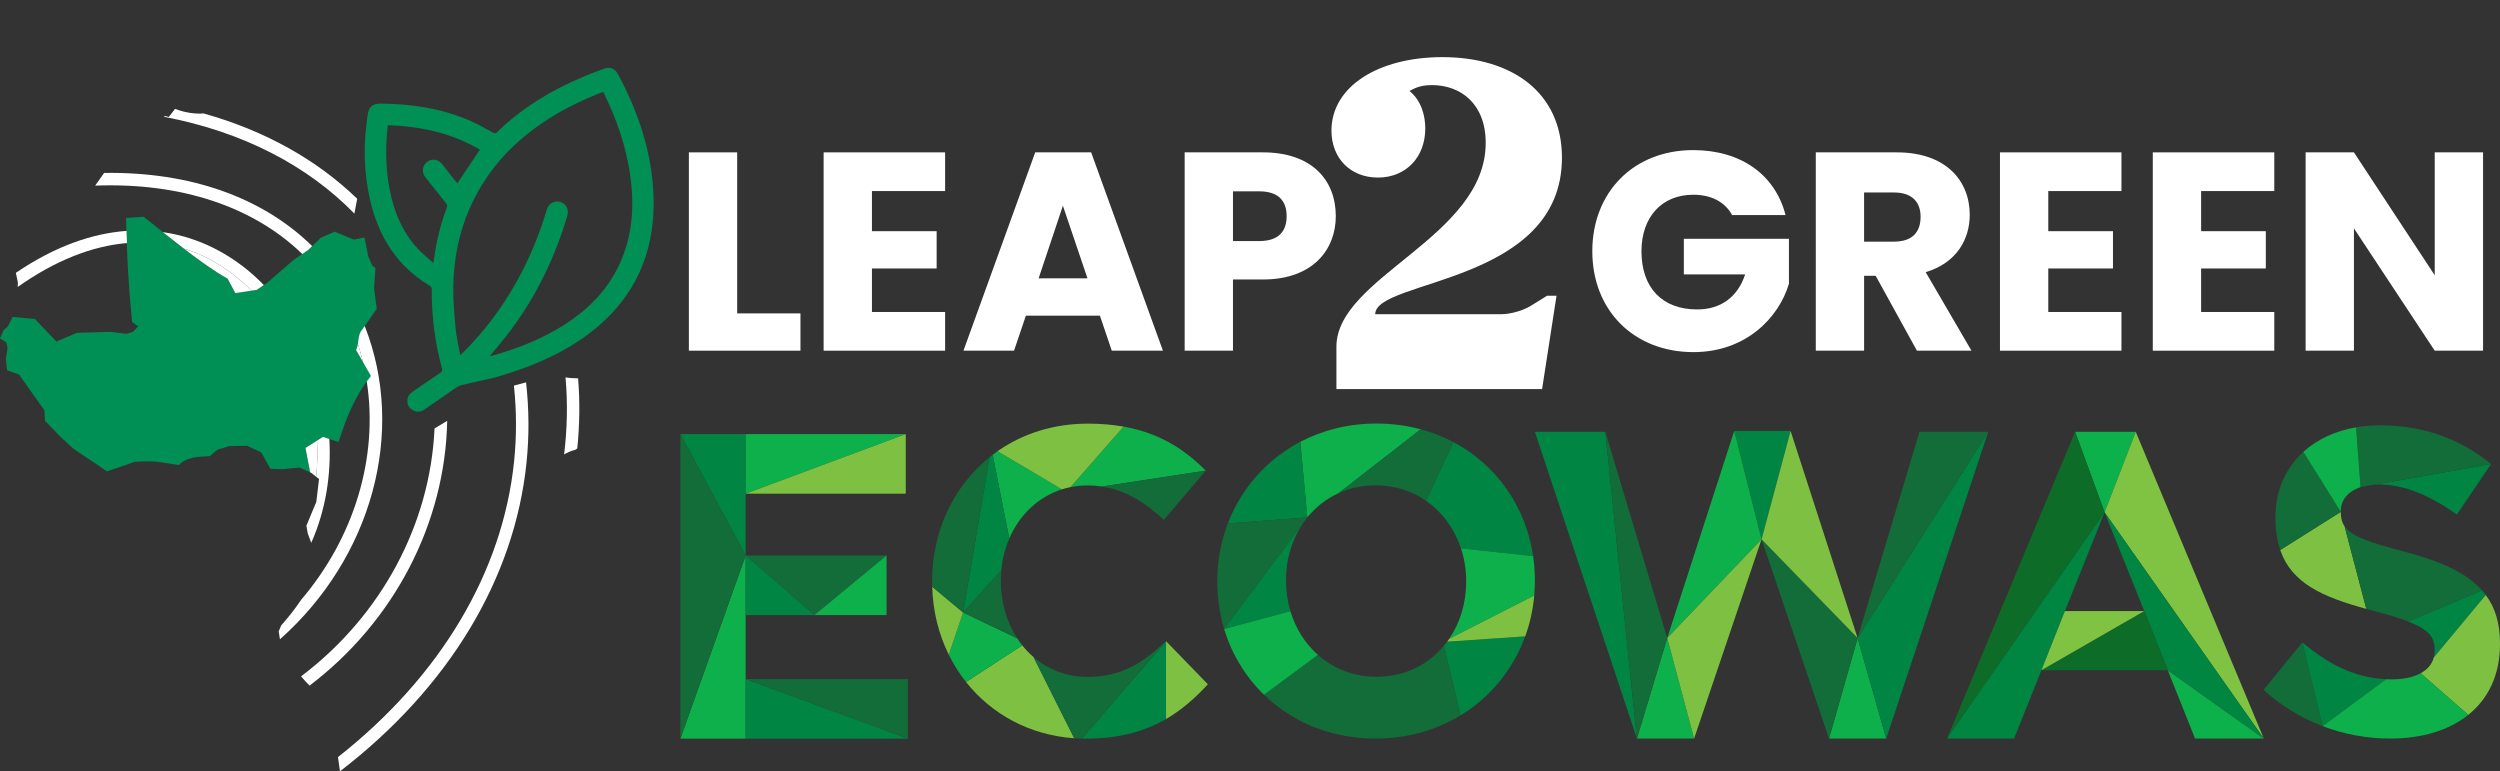
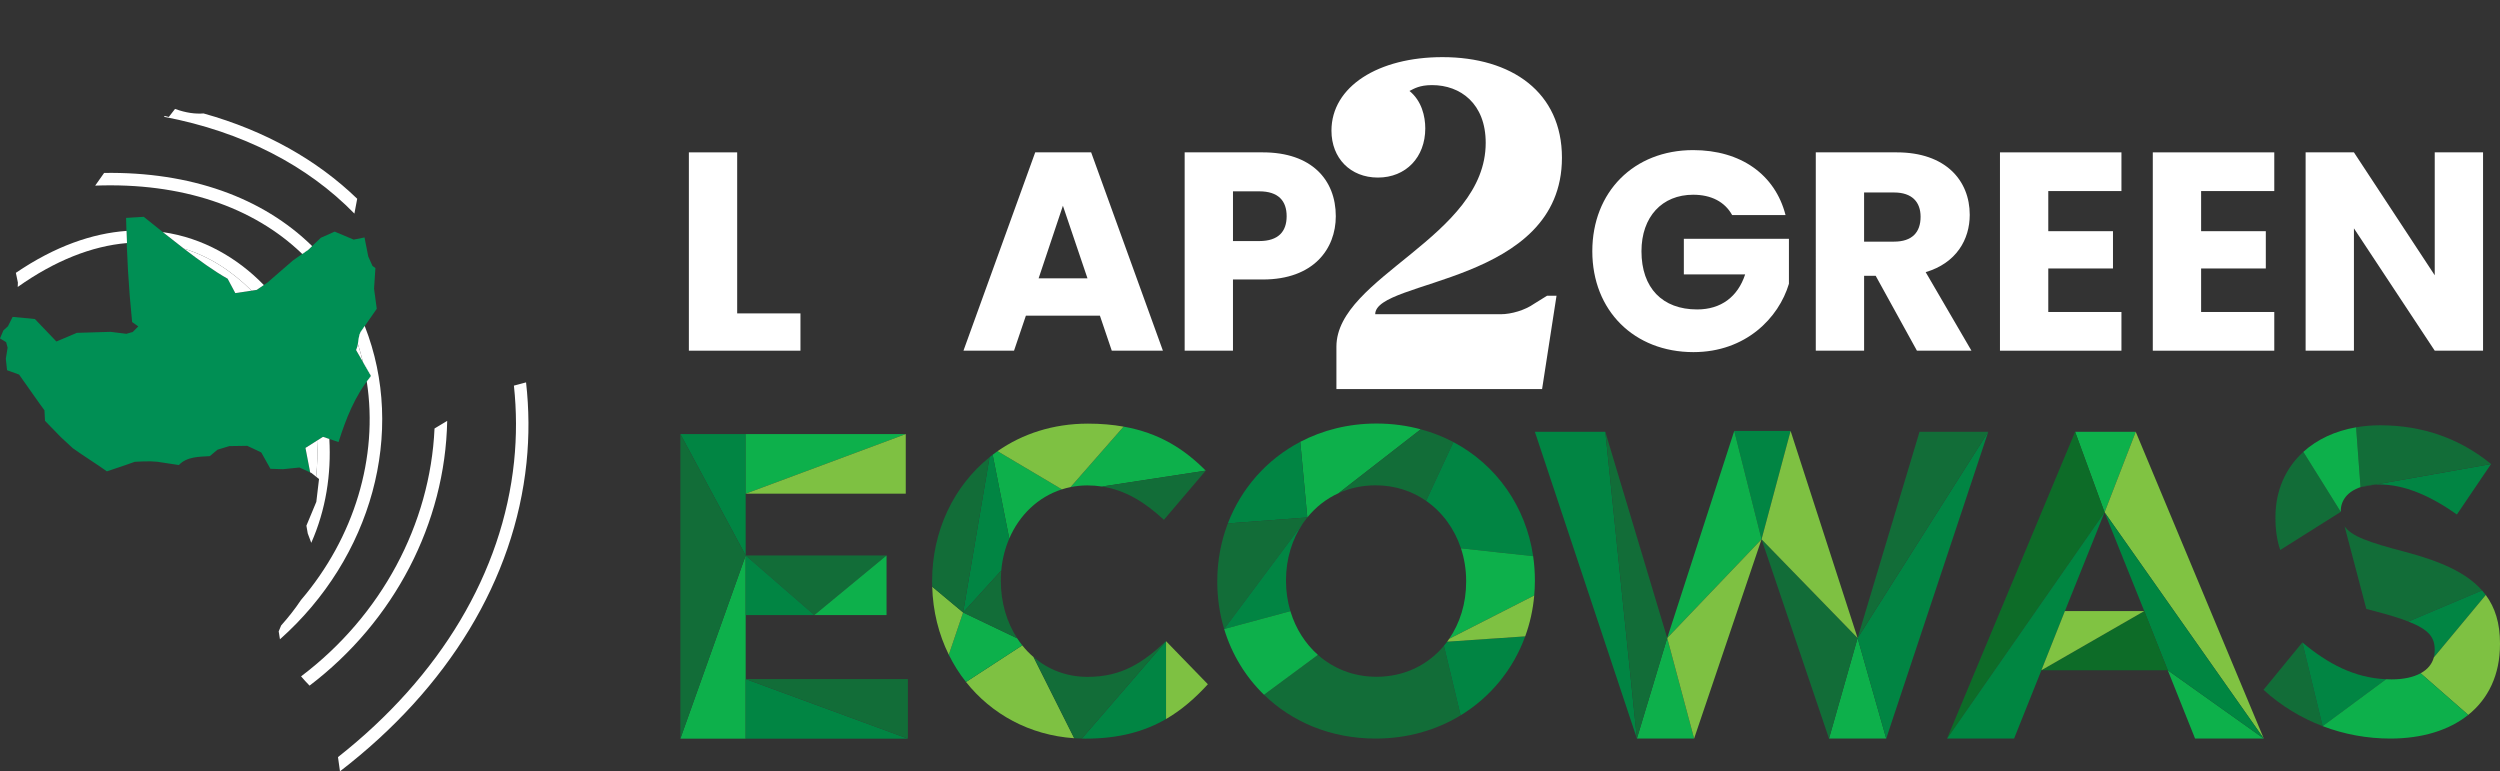
<svg xmlns="http://www.w3.org/2000/svg" id="a" viewBox="0 0 239.939 74.027">
  <rect x="0" y="0" width="239.939" height="74.027" fill="#333333" stroke="none" />
  <g isolation="isolate">
    <g isolation="isolate">
      <path d="m148.479,28.383h.909l-1.386,8.961h-19.739v-4.069c0-6.71,14.328-10.52,14.328-19.566,0-3.767-2.424-5.541-5.151-5.541-1.212,0-1.731.346-2.164.562,1.169.952,1.515,2.424,1.515,3.593,0,2.771-1.861,4.719-4.545,4.719-2.641,0-4.459-1.861-4.459-4.502,0-4.242,4.502-7.057,10.649-7.057,6.666,0,11.472,3.377,11.472,9.654,0,12.164-17.922,11.645-17.922,15.021h12.034c1.039,0,2.338-.39,3.203-.996l1.256-.779Z" fill="#fff" />
    </g>
  </g>
  <g isolation="isolate">
    <g isolation="isolate">
      <path d="m70.751,14.623v15.455h6.074v3.579h-10.71V14.623h4.637Z" fill="#fff" />
-       <path d="m90.707,18.337h-7.022v3.851h6.209v3.579h-6.209v4.176h7.022v3.715h-11.659V14.623h11.659v3.714Z" fill="#fff" />
      <path d="m105.565,30.295h-7.104l-1.139,3.362h-4.854l6.887-19.034h5.369l6.887,19.034h-4.908l-1.139-3.362Zm-3.552-10.548l-2.332,6.969h4.691l-2.359-6.969Z" fill="#fff" />
      <path d="m121.21,26.824h-2.875v6.833h-4.637V14.623h7.511c4.663,0,6.995,2.63,6.995,6.128,0,3.145-2.142,6.073-6.995,6.073Zm-.353-3.688c1.844,0,2.63-.922,2.63-2.386,0-1.465-.786-2.387-2.63-2.387h-2.521v4.772h2.521Z" fill="#fff" />
      <path d="m171.369,20.642h-5.125c-.704-1.273-2.006-1.952-3.741-1.952-2.982,0-4.962,2.115-4.962,5.423,0,3.525,2.006,5.586,5.342,5.586,2.305,0,3.904-1.22,4.609-3.362h-5.884v-3.416h10.086v4.312c-.976,3.28-4.148,6.562-9.164,6.562-5.694,0-9.707-3.986-9.707-9.681,0-5.693,3.985-9.707,9.68-9.707,4.555,0,7.863,2.332,8.866,6.236Z" fill="#fff" />
      <path d="m182.052,14.623c4.664,0,6.995,2.684,6.995,5.992,0,2.386-1.301,4.637-4.229,5.504l4.393,7.538h-5.233l-3.958-7.186h-1.112v7.186h-4.637V14.623h7.782Zm-.271,3.85h-2.874v4.718h2.874c1.735,0,2.549-.895,2.549-2.386,0-1.41-.813-2.332-2.549-2.332Z" fill="#fff" />
      <path d="m203.607,18.337h-7.022v3.851h6.209v3.579h-6.209v4.176h7.022v3.715h-11.659V14.623h11.659v3.714Z" fill="#fff" />
      <path d="m218.275,18.337h-7.022v3.851h6.209v3.579h-6.209v4.176h7.022v3.715h-11.659V14.623h11.659v3.714Z" fill="#fff" />
      <path d="m238.312,14.623v19.034h-4.637l-7.755-11.741v11.741h-4.637V14.623h4.637l7.755,11.795v-11.795h4.637Z" fill="#fff" />
    </g>
  </g>
  <polygon points="199.161 41.443 201.988 49.168 204.979 41.443 199.161 41.443" fill="#0db14b" />
  <polygon points="217.27 70.884 204.979 41.443 201.988 49.168 217.27 70.884" fill="#80c342" />
  <polygon points="208.052 64.328 217.27 70.884 210.674 70.884 208.052 64.328" fill="#0db14b" />
  <polygon points="201.988 49.168 205.798 58.648 208.052 64.328 217.27 70.884 201.988 49.168" fill="#008641" />
  <polygon points="199.161 41.443 201.988 49.168 186.869 70.884 199.161 41.443" fill="#0d6c28" />
  <polygon points="193.302 70.884 195.924 64.328 198.494 57.862 201.988 49.168 186.869 70.884 193.302 70.884" fill="#008641" />
  <polygon points="205.798 58.648 208.052 64.328 195.924 64.328 205.798 58.648" fill="#0d6c28" />
  <polygon points="198.178 58.648 195.924 64.328 205.798 58.648 198.178 58.648" fill="#80c342" />
  <polygon points="65.298 41.66 71.567 53.311 71.567 47.381 71.567 41.66 65.298 41.66" fill="#018543" />
  <polygon points="65.298 70.892 71.567 53.311 71.567 59.032 71.567 65.171 71.567 70.892 65.298 70.892" fill="#0db04b" />
  <polygon points="65.298 41.66 65.298 70.892 71.567 53.311 65.298 41.66" fill="#126d38" />
  <polygon points="86.931 41.66 71.567 47.381 71.567 41.66 86.931 41.66" fill="#0db04b" />
  <polygon points="86.931 47.381 71.567 47.381 86.931 41.66 86.931 47.381" fill="#7ec142" />
  <polygon points="85.087 53.311 78.155 59.032 71.567 53.311 85.087 53.311" fill="#126d38" />
  <polygon points="85.087 59.032 85.087 53.311 78.155 59.032 85.087 59.032" fill="#0db04b" />
  <polygon points="71.567 59.032 71.567 53.311 78.155 59.032 71.567 59.032" fill="#018543" />
  <polygon points="71.567 65.171 87.136 70.892 71.567 70.892 71.567 65.171" fill="#018543" />
  <polygon points="87.136 65.171 87.136 70.892 71.567 65.171 87.136 65.171" fill="#126d38" />
  <path d="m104.373,46.588c.479,0,.94.038,1.387.106l9.962-1.526c-2.046-2.053-4.435-3.61-7.883-4.223l-5.09,5.805c.521-.105,1.063-.163,1.624-.163Z" fill="#0db04b" />
  <path d="m111.707,49.887l4.015-4.719-9.962,1.526c2.231.338,4.104,1.489,5.946,3.193Z" fill="#126d38" />
  <path d="m98.113,61.939l-5.401,3.516c2.443,3.081,6.099,5.107,10.387,5.397l-3.903-7.787c-.394-.339-.757-.715-1.084-1.126Z" fill="#7ec142" />
  <path d="m95.272,43.642l1.593,8.043c.973-2.256,2.764-3.989,5.051-4.719l-6.177-3.663c-.158.11-.314.223-.466.339Z" fill="#0db04b" />
  <path d="m104.414,40.658c-3.338,0-6.292.979-8.676,2.645h-0l6.177,3.663c.271-.086.549-.159.833-.216l5.09-5.805c-1.04-.185-2.172-.287-3.425-.287h0Z" fill="#7ec142" />
  <path d="m104.168,70.892c3.219,0,5.672-.683,7.744-1.884v-7.47l-8.082,9.346c.113.002.225.008.339.008Z" fill="#018543" />
  <path d="m115.927,65.672l-4.015-4.134v7.47c1.489-.863,2.782-1.992,4.015-3.336Z" fill="#7ec142" />
  <path d="m99.197,63.065l3.903,7.787c.241.016.484.027.73.032l8.082-9.346c-2.253,2.088-4.261,3.425-7.539,3.425-2.028,0-3.796-.712-5.176-1.898Z" fill="#126d38" />
  <path d="m96.865,51.685l-1.593-8.043c-.101.077-.199.158-.297.237l-2.54,14.905,3.662-4.026c.096-1.092.361-2.127.768-3.072v0Z" fill="#018543" />
  <path d="m98.113,61.939c-.172-.216-.334-.441-.487-.675l-5.192-2.481-1.373,4.056c.462.934,1.014,1.812,1.651,2.615,0,0,5.401-3.516,5.401-3.516Z" fill="#0db04b" />
  <path d="m96.056,55.691c0-.315.014-.627.041-.934l-3.662,4.026,5.192,2.481c-1.004-1.54-1.57-3.445-1.57-5.489v-.083Z" fill="#126d38" />
  <path d="m89.47,56.308c.064,2.363.625,4.577,1.592,6.532l1.373-4.056-2.965-2.476h-0Z" fill="#7ec142" />
  <path d="m89.46,55.775v.084c0,.151.006.3.01.449l2.965,2.476,2.54-14.905c-3.449,2.774-5.515,7.081-5.515,11.896Z" fill="#126d38" />
  <path d="m228.345,46.496c2.417,0,4.916,1.086,7.457,2.882l3.278-4.844-11.118,1.974c.125-.007.252-.011.383-.011h-0Z" fill="#018543" />
  <path d="m226.554,46.757l1.408-.25c-.533.028-1.001.116-1.408.25Z" fill="#126d38" />
  <path d="m226.127,41.011l.426,5.746h0c.406-.134.875-.222,1.408-.25l11.118-1.974c-2.909-2.38-6.474-3.717-10.652-3.717-.8,0-1.568.068-2.299.194Z" fill="#126d38" />
-   <path d="m227.108,58.439l-2.088-7.933c-.261-.384-.363-.828-.363-1.379l-5.811,3.66c1.092,3.193,4.08,4.511,8.262,5.652h0Z" fill="#7ec142" />
  <path d="m238.216,56.665c-1.526-1.726-4.028-2.809-7.372-3.697-3.536-.923-5.174-1.507-5.824-2.463l2.088,7.933c.258.07.519.14.785.21,1.377.36,2.438.685,3.253,1.005.004.001.007.003.01.004l-.002-.008,7.06-2.984h-0Z" fill="#126d38" />
  <path d="m222.915,69.691l-1.945-8.036-3.729,4.552c1.7,1.547,3.631,2.706,5.673,3.484Z" fill="#126d38" />
  <polygon points="222.915 69.691 222.915 69.692 222.916 69.691 222.915 69.691" fill="#126d38" />
  <path d="m220.97,61.655l1.945,8.036c.001 0.0.001 0.0.002.001l6.084-4.501c-3.04-.141-5.59-1.483-8.03-3.536Z" fill="#018543" />
  <polygon points="232.325 64.615 232.323 64.616 232.323 64.617 232.325 64.615" fill="#126d38" />
  <path d="m233.671,62.365v.084c0,.229-.03.445-.084.65l4.987-5.995c-.112-.151-.232-.296-.358-.438l-7.06,2.984.002.008c2.015.792,2.514,1.549,2.514,2.708Z" fill="#018543" />
  <path d="m239.939,61.822v-.083c0-1.926-.469-3.428-1.366-4.635l-4.987,5.995c-.171.642-.605,1.157-1.261,1.516l-.002.003.176.154,4.392,3.84c1.921-1.541,3.048-3.834,3.048-6.789h-0Z" fill="#7ec142" />
  <path d="m232.499,64.771l-.177-.155c-.696.38-1.64.588-2.789.588-.18,0-.357-.006-.533-.014l-6.084,4.501c2.09.796,4.297,1.193,6.494,1.193,3.037,0,5.628-.787,7.481-2.273l-4.392-3.84h-0Z" fill="#0db04b" />
  <path d="m221.063,43.368c-1.686,1.533-2.675,3.684-2.675,6.26v.083c0,1.19.159,2.202.458,3.075l5.811-3.66s-3.594-5.759-3.594-5.759Z" fill="#126d38" />
  <path d="m226.127,41.011c-2.021.35-3.754,1.166-5.064,2.357l3.594,5.759v-.084c0-1.013.649-1.874,1.896-2.286h0l-.426-5.746Z" fill="#0db04b" />
  <polygon points="178.285 61.237 175.54 70.884 181.03 70.884 178.285 61.237" fill="#0db04b" />
  <polygon points="190.823 41.443 178.285 61.237 181.03 70.884 190.823 41.443" fill="#018543" />
  <polygon points="184.226 41.443 190.823 41.443 178.285 61.237 184.226 41.443" fill="#126d38" />
  <polygon points="171.853 41.359 169.067 51.758 166.445 41.359 171.853 41.359" fill="#018543" />
  <polygon points="178.285 61.237 169.067 51.758 175.54 70.884 178.285 61.237" fill="#126d38" />
  <polygon points="171.853 41.359 178.285 61.237 169.067 51.758 171.853 41.359" fill="#7ec142" />
  <polygon points="166.445 41.359 160.012 61.237 169.067 51.758 166.445 41.359" fill="#0db04b" />
  <polygon points="154.071 41.443 157.103 70.884 147.311 41.443 154.071 41.443" fill="#018543" />
  <polygon points="160.012 61.237 162.593 70.884 157.103 70.884 160.012 61.237" fill="#0db04b" />
  <polygon points="169.067 51.758 162.593 70.884 160.012 61.237 169.067 51.758" fill="#7ec142" />
  <polygon points="154.071 41.443 160.012 61.237 157.103 70.884 154.071 41.443" fill="#126d38" />
  <polygon points="147.145 53.379 153.337 54.053 147.145 53.379 147.145 53.379" fill="none" />
  <polygon points="117.488 60.368 117.488 60.368 117.488 60.368 117.488 60.368" fill="#fff" />
  <rect x="139.384" y="61.884" width="0" height="6.865" transform="translate(-5.361 117.69) rotate(-45)" fill="#fff" />
  <rect x="143.681" y="49.518" height="6.969" fill="#fff" />
  <path d="m128.475,47.328l7.884-6.125c-1.333-.359-2.754-.554-4.248-.554-2.703,0-5.179.638-7.316,1.757l.677,7.256c.804-.995,1.82-1.797,3.004-2.333h0Z" fill="#0db04b" />
  <path d="m132.111,64.954c-2.213,0-4.145-.793-5.622-2.101l-5.174,3.827c2.68,2.602,6.399,4.204,10.714,4.204,3.065,0,5.838-.817,8.157-2.23l-1.603-6.675c-1.525,1.826-3.779,2.975-6.471,2.975Z" fill="#126d38" />
  <path d="m132.029,46.579c1.843,0,3.49.552,4.843,1.491l2.621-5.641c-.975-.516-2.024-.927-3.134-1.226l-7.884,6.125c1.062-.481,2.257-.749,3.554-.749h0Z" fill="#126d38" />
  <path d="m125.471,49.662l-.677-7.256c-3.218,1.685-5.664,4.466-6.951,7.828l7.628-.572h0Z" fill="#018543" />
  <path d="m125.471,49.662c-.151.187-.296.379-.432.579l.432-.579h0Z" fill="#126d38" />
  <path d="m117.844,50.234c-.657,1.716-1.015,3.582-1.015,5.532v.084c0,1.575.229,3.092.659,4.517l7.552-10.127c.136-.2.281-.392.432-.579l-7.628.572h0Z" fill="#126d38" />
  <polygon points="117.487 60.368 117.488 60.368 117.487 60.368 117.487 60.368" fill="#126d38" />
  <path d="m123.846,58.654c-.273-.911-.421-1.882-.421-2.888v-.083c0-2.037.582-3.922,1.614-5.442l-7.552,10.127 0.0 0.0 0-0s6.358-1.714,6.358-1.714Z" fill="#018543" />
  <path d="m123.868,58.728c-.008-.025-.015-.049-.022-.074l-6.358,1.714-0.0 0c.732,2.429,2.053,4.589,3.827,6.312l5.174-3.827c-1.215-1.077-2.121-2.503-2.621-4.125Z" fill="#0db04b" />
  <path d="m140.217,52.625l6.928.754c-.694-4.75-3.517-8.762-7.652-10.949l-2.621,5.641c1.559,1.082,2.726,2.681,3.345,4.555h0Z" fill="#018543" />
  <path d="m146.382,61.075l-7.491.511c-.099.134-.202.265-.308.393l1.603,6.675c2.873-1.75,5.043-4.417,6.196-7.579Z" fill="#018543" />
  <path d="m140.715,55.766v.084c0,2.046-.587,3.938-1.628,5.461l8.161-4.157c.04-.458.063-.92.063-1.388v-.083c0-.784-.057-1.553-.166-2.304l-6.928-.754c.324.983.498,2.042.498,3.141h0Z" fill="#0db04b" />
  <path d="m138.891,61.586l7.491-.511c.452-1.239.747-2.554.866-3.921l-8.161,4.157c-.064.093-.129.184-.196.275h0Z" fill="#7ec142" />
-   <path d="m47.462,36.24c-1.056.239-2.113.471-3.165.722-.19.045-.376.145-.539.256-1.015.694-2.016,1.408-3.035,2.096-.375.253-.788.268-1.179.007-.344-.23-.486-.566-.441-.97.039-.353.241-.594.538-.792.882-.585,1.748-1.193,2.625-1.786.167-.113.203-.231.149-.43-.674-2.485-1-5.016-.977-7.592.001-.109-.089-.267-.183-.323-3.14-1.869-4.907-4.696-5.727-8.185-.638-2.716-.657-5.453-.244-8.2.125-.832.478-1.114,1.326-1.103,2.961.04,5.847.477,8.578,1.678.714.314,1.396.704,2.08,1.082.19.105.293.124.46-.039,2.376-2.303,5.154-3.988,8.188-5.268.681-.287,1.372-.552,2.067-.801.558-.2,1.03-.023,1.31.496,2.02,3.748,3.344,7.708,3.435,11.998.125,5.875-2.331,10.418-7.22,13.657-2.174,1.44-4.845,2.588-8.046,3.497l0.0 0Zm-3.289-2.161c.146-.133.211-.188.271-.247,1.495-1.485,2.818-3.111,3.973-4.873,1.794-2.736,3.123-5.686,4.057-8.818.188-.63.735-.936,1.313-.758.561.173.84.728.658,1.342-1.25,4.216-3.17,8.093-5.885,11.564-.492.629-1.014,1.233-1.552,1.886.086-.011.136-.011.182-.024,2.467-.69,4.836-1.611,7.002-3.002,2.176-1.397,3.968-3.159,5.124-5.503,1.477-2.995,1.622-6.151,1.08-9.38-.337-2.007-.942-3.937-1.742-5.806-.235-.548-.497-1.084-.754-1.64-.182.064-.324.108-.462.164-1.531.62-3.017,1.33-4.426,2.196-2.549,1.567-4.744,3.514-6.408,6.022-2.079,3.134-3.045,6.615-3.1,10.347-.02,1.343.107,2.693.232,4.033.076.815.278,1.619.436,2.5Zm1.888-19.714c-2.702-1.607-5.692-2.235-8.829-2.353-.017.108-.031.182-.039.255-.24,2.265-.166,4.515.385,6.732.464,1.868,1.267,3.573,2.617,4.975.418.434.892.816,1.386,1.262.031-.139.046-.189.053-.239.229-1.76.641-3.473,1.272-5.134.036-.094-.018-.262-.088-.351-.654-.833-1.331-1.648-1.981-2.484-.398-.511-.309-1.157.171-1.505.473-.343,1.079-.23,1.471.275.387.499.771,1,1.159,1.498.087.111.188.212.259.29.731-1.088,1.441-2.144,2.165-3.222v-0Z" fill="#008f54" />
  <path d="m29.007,24.374l-.896.627-2.438,2.116-.352.24c.12.124.242.247.358.374,3.454,3.763,5.617,9.008,5.928,14.399l.883.294.04-.124c.614-1.905,1.371-3.896,2.67-5.673-.098-.636-.221-1.268-.373-1.896l-.656-1.137c.095-.206.139-.401.173-.592-.174-.533-.353-1.064-.568-1.586-1.124-2.739-2.748-5.087-4.77-7.042h-0Z" fill="none" />
  <path d="m34.886,30.961c.045.11.076.224.12.334l1.126-1.619.028-.042-.26-1.928.131-1.979-.283-.206-.403-.907-.361-1.826-1.04.208-1.823-.767-1.322.587-.844.799c2.083,2.045,3.761,4.495,4.93,7.345Z" fill="none" />
  <path d="m35.555,36.155l.056-.069-.782-1.355c.151.628.275,1.26.373,1.896.116-.158.229-.317.353-.472h0Z" fill="#fff" />
  <path d="m29.007,24.374c2.022,1.955,3.647,4.303,4.77,7.042.214.522.394,1.054.568,1.586.017-.097.035-.195.047-.289.04-.291.077-.565.216-.848l.397-.57c-.043-.111-.075-.224-.12-.334-1.169-2.85-2.847-5.3-4.93-7.345l-.381.361s-.568.397-.568.397Z" fill="#fff" />
  <path d="m34.609,31.865l1.523-2.188.028-.042-.26-1.928.131-1.979-.283-.206-.403-.907-.361-1.826-1.04.208-1.823-.767-1.322.587-1.225,1.16-1.463,1.024-2.438,2.116-1.034.705-2.057.307-.736-1.381-.033-.019c-1.234-.69-2.703-1.747-4.163-2.867-.685-.525-1.366-1.062-2.021-1.585-.352-.281-.698-.558-1.03-.825l-.801-.643-1.695.105.002.123c.052,3.352.239,6.562.571,9.813l.006.059.589.421-.534.534-.608.174-1.517-.188-3.235.096-1.963.831-2.032-2.124-.033-.034-2.135-.205-.298.596-.148.296-.439.404L0,32.478l.14.086.111.068.111.068.229.14.14.526-.171,1.069.117,1.099,1.153.415,2.004,2.837.434.593.051,1.011,1.518,1.562,1.151,1.066c.972.701,2.298,1.52,3.27,2.221l1.671-.562,1.004-.354c1.244-.074,1.976-.07,2.758.086l1.476.224c.792-.837,1.998-.787,2.968-.854l.738-.618,1.142-.346,1.712-.026.833.389.518.25.877,1.566,1.207.038,1.58-.162.738.337.144.066.144.066-.452-2.35,1.111-.701h0l.571-.36.611.203h0l.883.294.04-.124c.669-2.074,1.498-4.254,3.023-6.145l.056-.069-1.438-2.492c.144-.312.183-.601.22-.881.04-.291.077-.565.216-.848h-0Z" fill="#008f54" />
  <path d="m34.829,34.731c-.14-.581-.297-1.158-.484-1.729-.033.191-.078.385-.173.592l.656,1.137Z" fill="#fff" />
  <path d="m21.813,26.729l.033.019.736,1.381,1.564-.233c-1.974-1.961-4.158-3.32-6.496-4.033,1.459,1.119,2.929,2.176,4.163,2.867h0Z" fill="#fff" />
  <path d="m30.428,42.287l-1.111.701.452,2.35.109.05.463.365c.125-1.152.149-2.312.087-3.466Z" fill="#fff" />
-   <path d="m55.481,36.311c-.416-.006-.823-.027-1.204-.09.218,2.469.163,4.936-.135,7.391.323-.185.665-.342,1.05-.433.071-.041.14-.09.211-.135.228-2.238.266-4.484.079-6.733h0Z" fill="#fff" />
  <path d="m29.007,24.374l.568-.397.381-.361c-4.753-4.667-11.691-7.144-19.963-7.019l-.859,1.218c8.26-.311,15.178,2.021,19.874,6.559Z" fill="#fff" />
  <path d="m35.006,31.295l-.397.57c-.14.282-.177.557-.216.848-.013.095-.031.192-.047.289.186.571.344,1.148.484,1.729l.782,1.355-.056.069c-.125.155-.238.314-.353.472,1.121,7.266-1.199,14.963-6.32,20.964-.558.837-1.194,1.648-1.898,2.436l-.237.566.121.763c8.813-7.825,12.137-19.886,8.138-30.061Z" fill="#fff" />
  <path d="m1.523,26.185l.194.934-.016.423c3.554-2.518,7.104-3.927,10.488-4.215-.014-.388-.033-.774-.043-1.166-3.271.239-6.849,1.458-10.623,4.024h-0Z" fill="#fff" />
  <path d="m31.609,42.13l-.611-.203-.571.36c.062,1.154.038,2.314-.087,3.466l.279.219-.259,2.191-.953,2.288.13.747.337.9c1.4-3.162,1.93-6.593,1.734-9.968h0Z" fill="#fff" />
  <path d="m25.322,27.357c-2.495-2.574-5.806-4.523-9.694-5.08.656.523,1.337,1.06,2.022,1.586,2.338.713,4.522,2.072,6.496,4.033l.493-.074.682-.465h-0Z" fill="#fff" />
  <path d="m49.339,44.299c-1.103,10.64-7.077,20.623-16.901,28.365l.192,1.363c10.406-8,16.744-18.442,17.901-29.605.268-2.583.247-5.161-.042-7.723l-1.166.311c.26,2.42.268,4.853.016,7.289Z" fill="#fff" />
  <path d="m19.541,10.888c-.781.058-1.674-.045-2.742-.434l-.599.771-.419-.101-.017.09c7.54,1.437,13.771,4.69,18.25,9.286l.268-1.424c-3.847-3.721-8.836-6.537-14.741-8.188Z" fill="#fff" />
  <path d="m42.919,40.393l-1.215.731c-.413,9.204-5.11,17.979-12.809,23.79.255.3.525.597.815.89,8.147-6.193,13.021-15.604,13.21-25.412Z" fill="#fff" />
</svg>